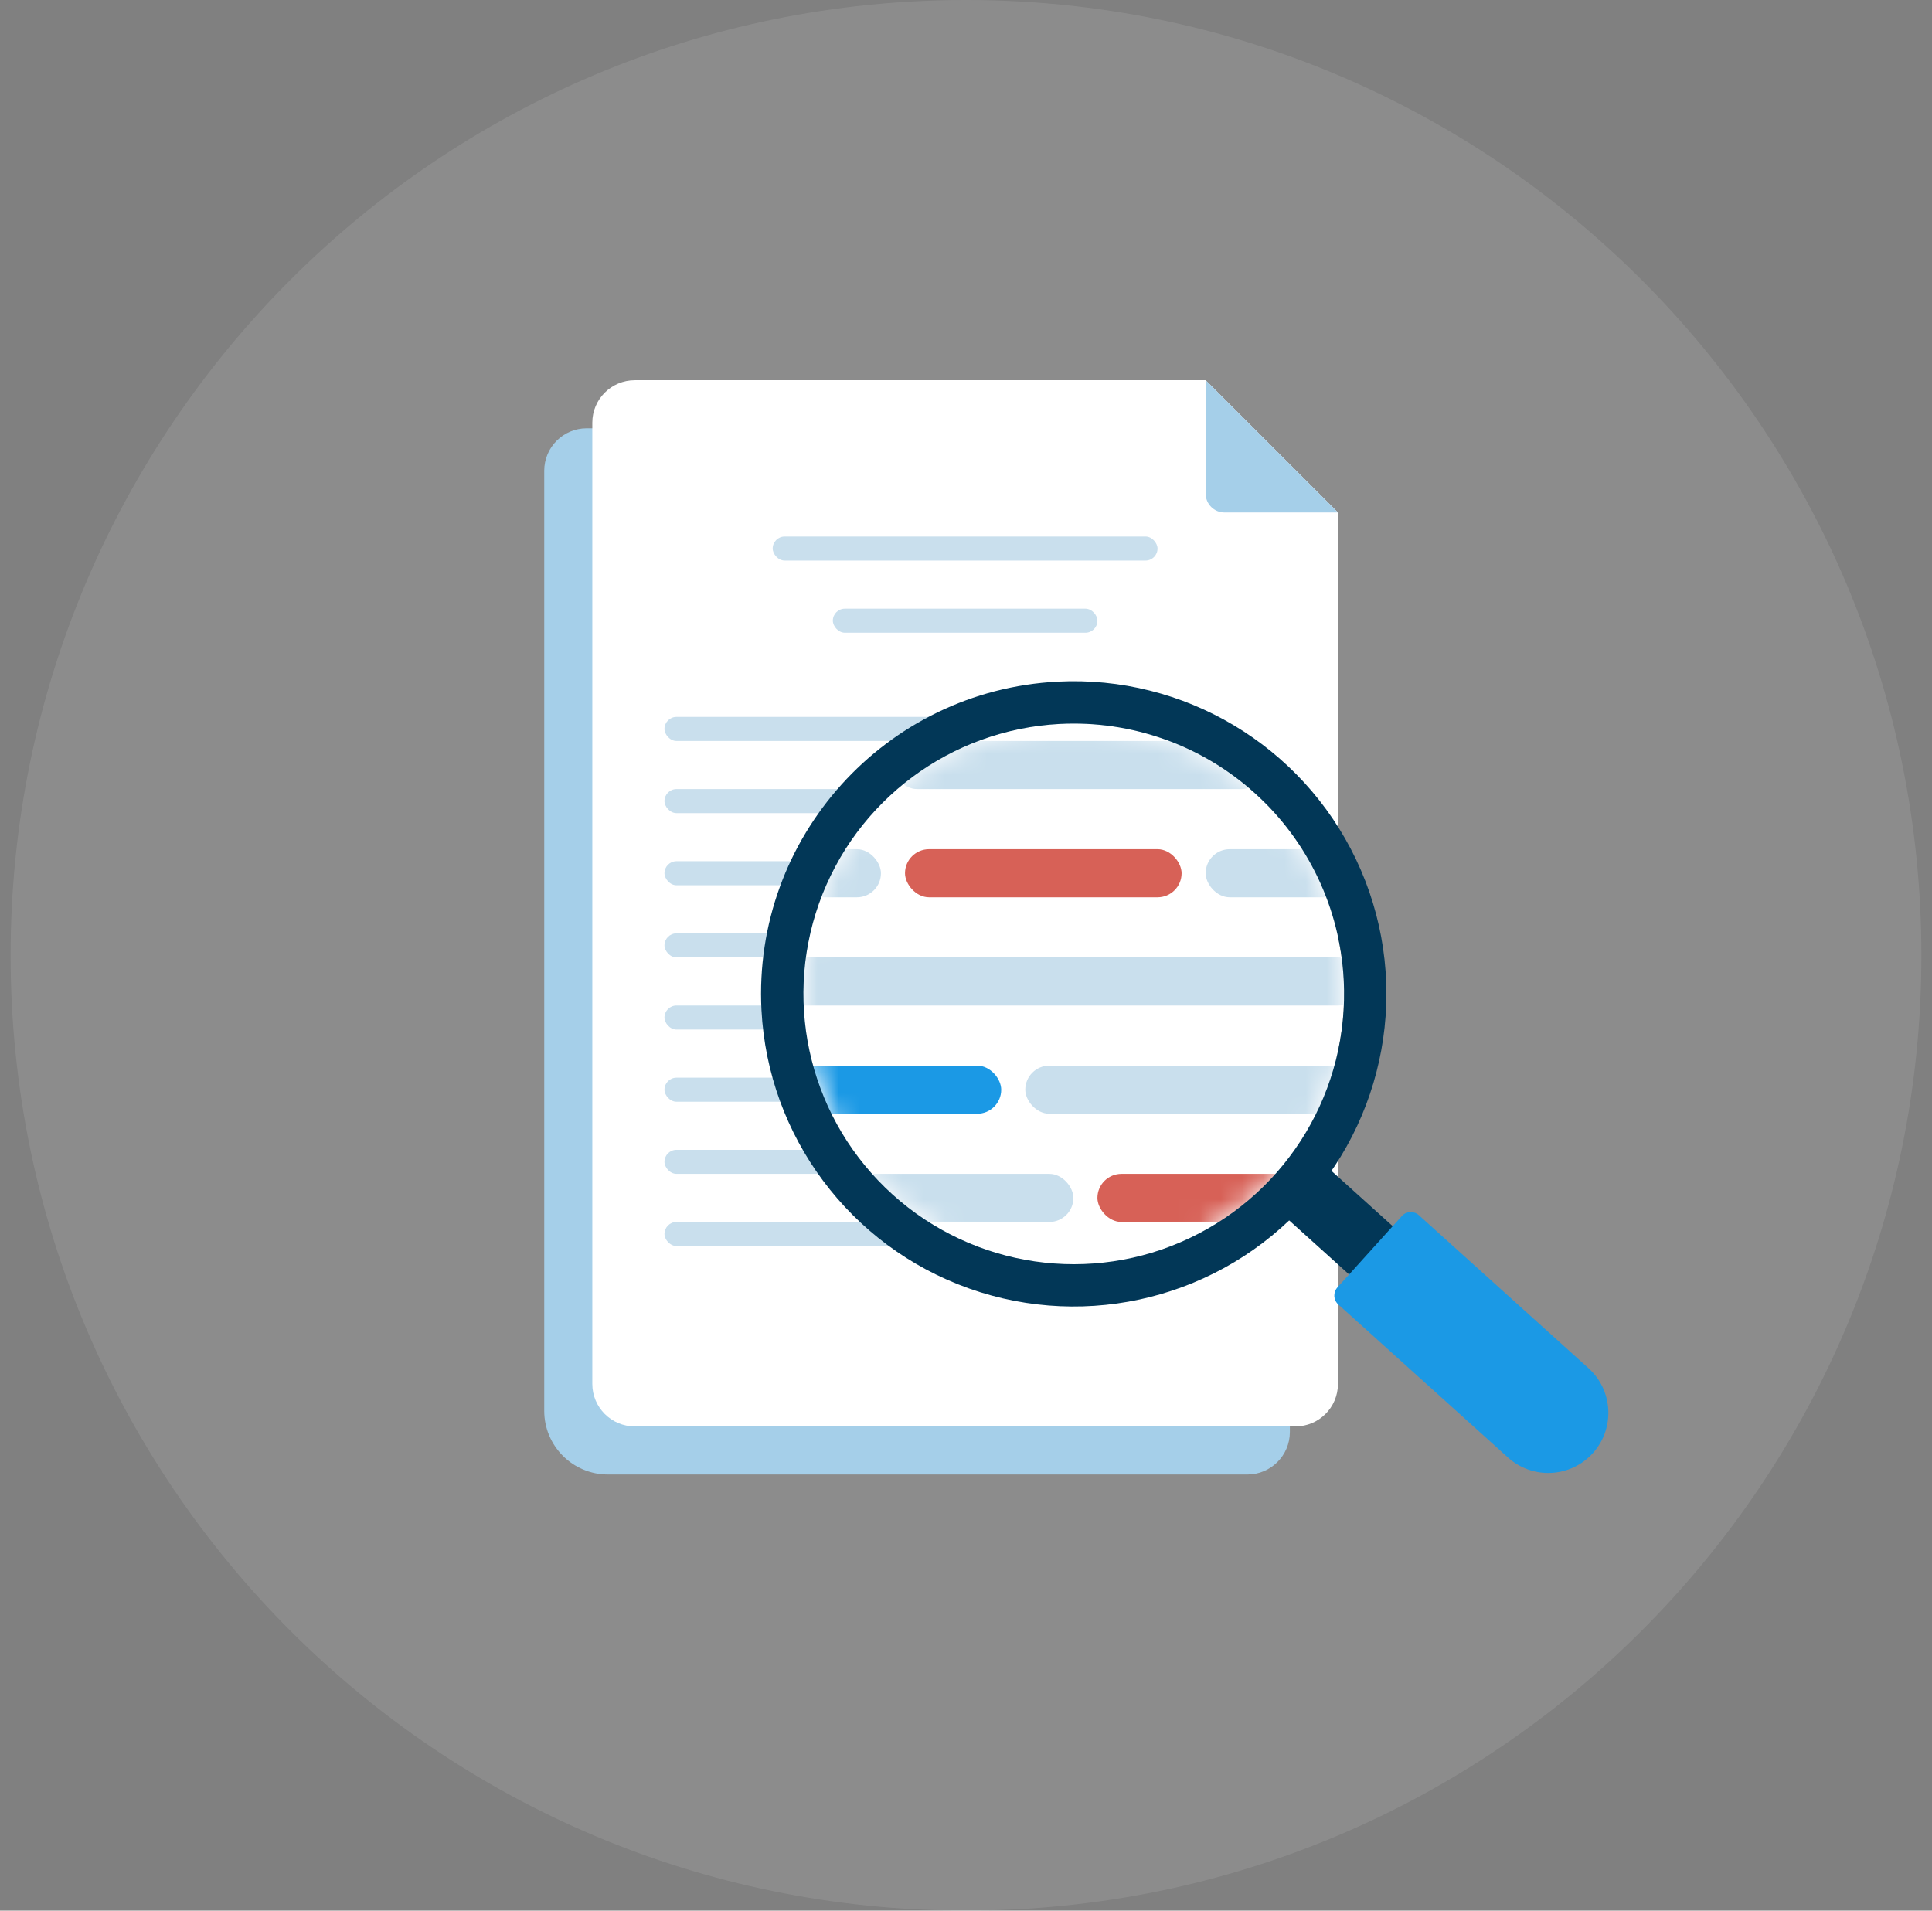
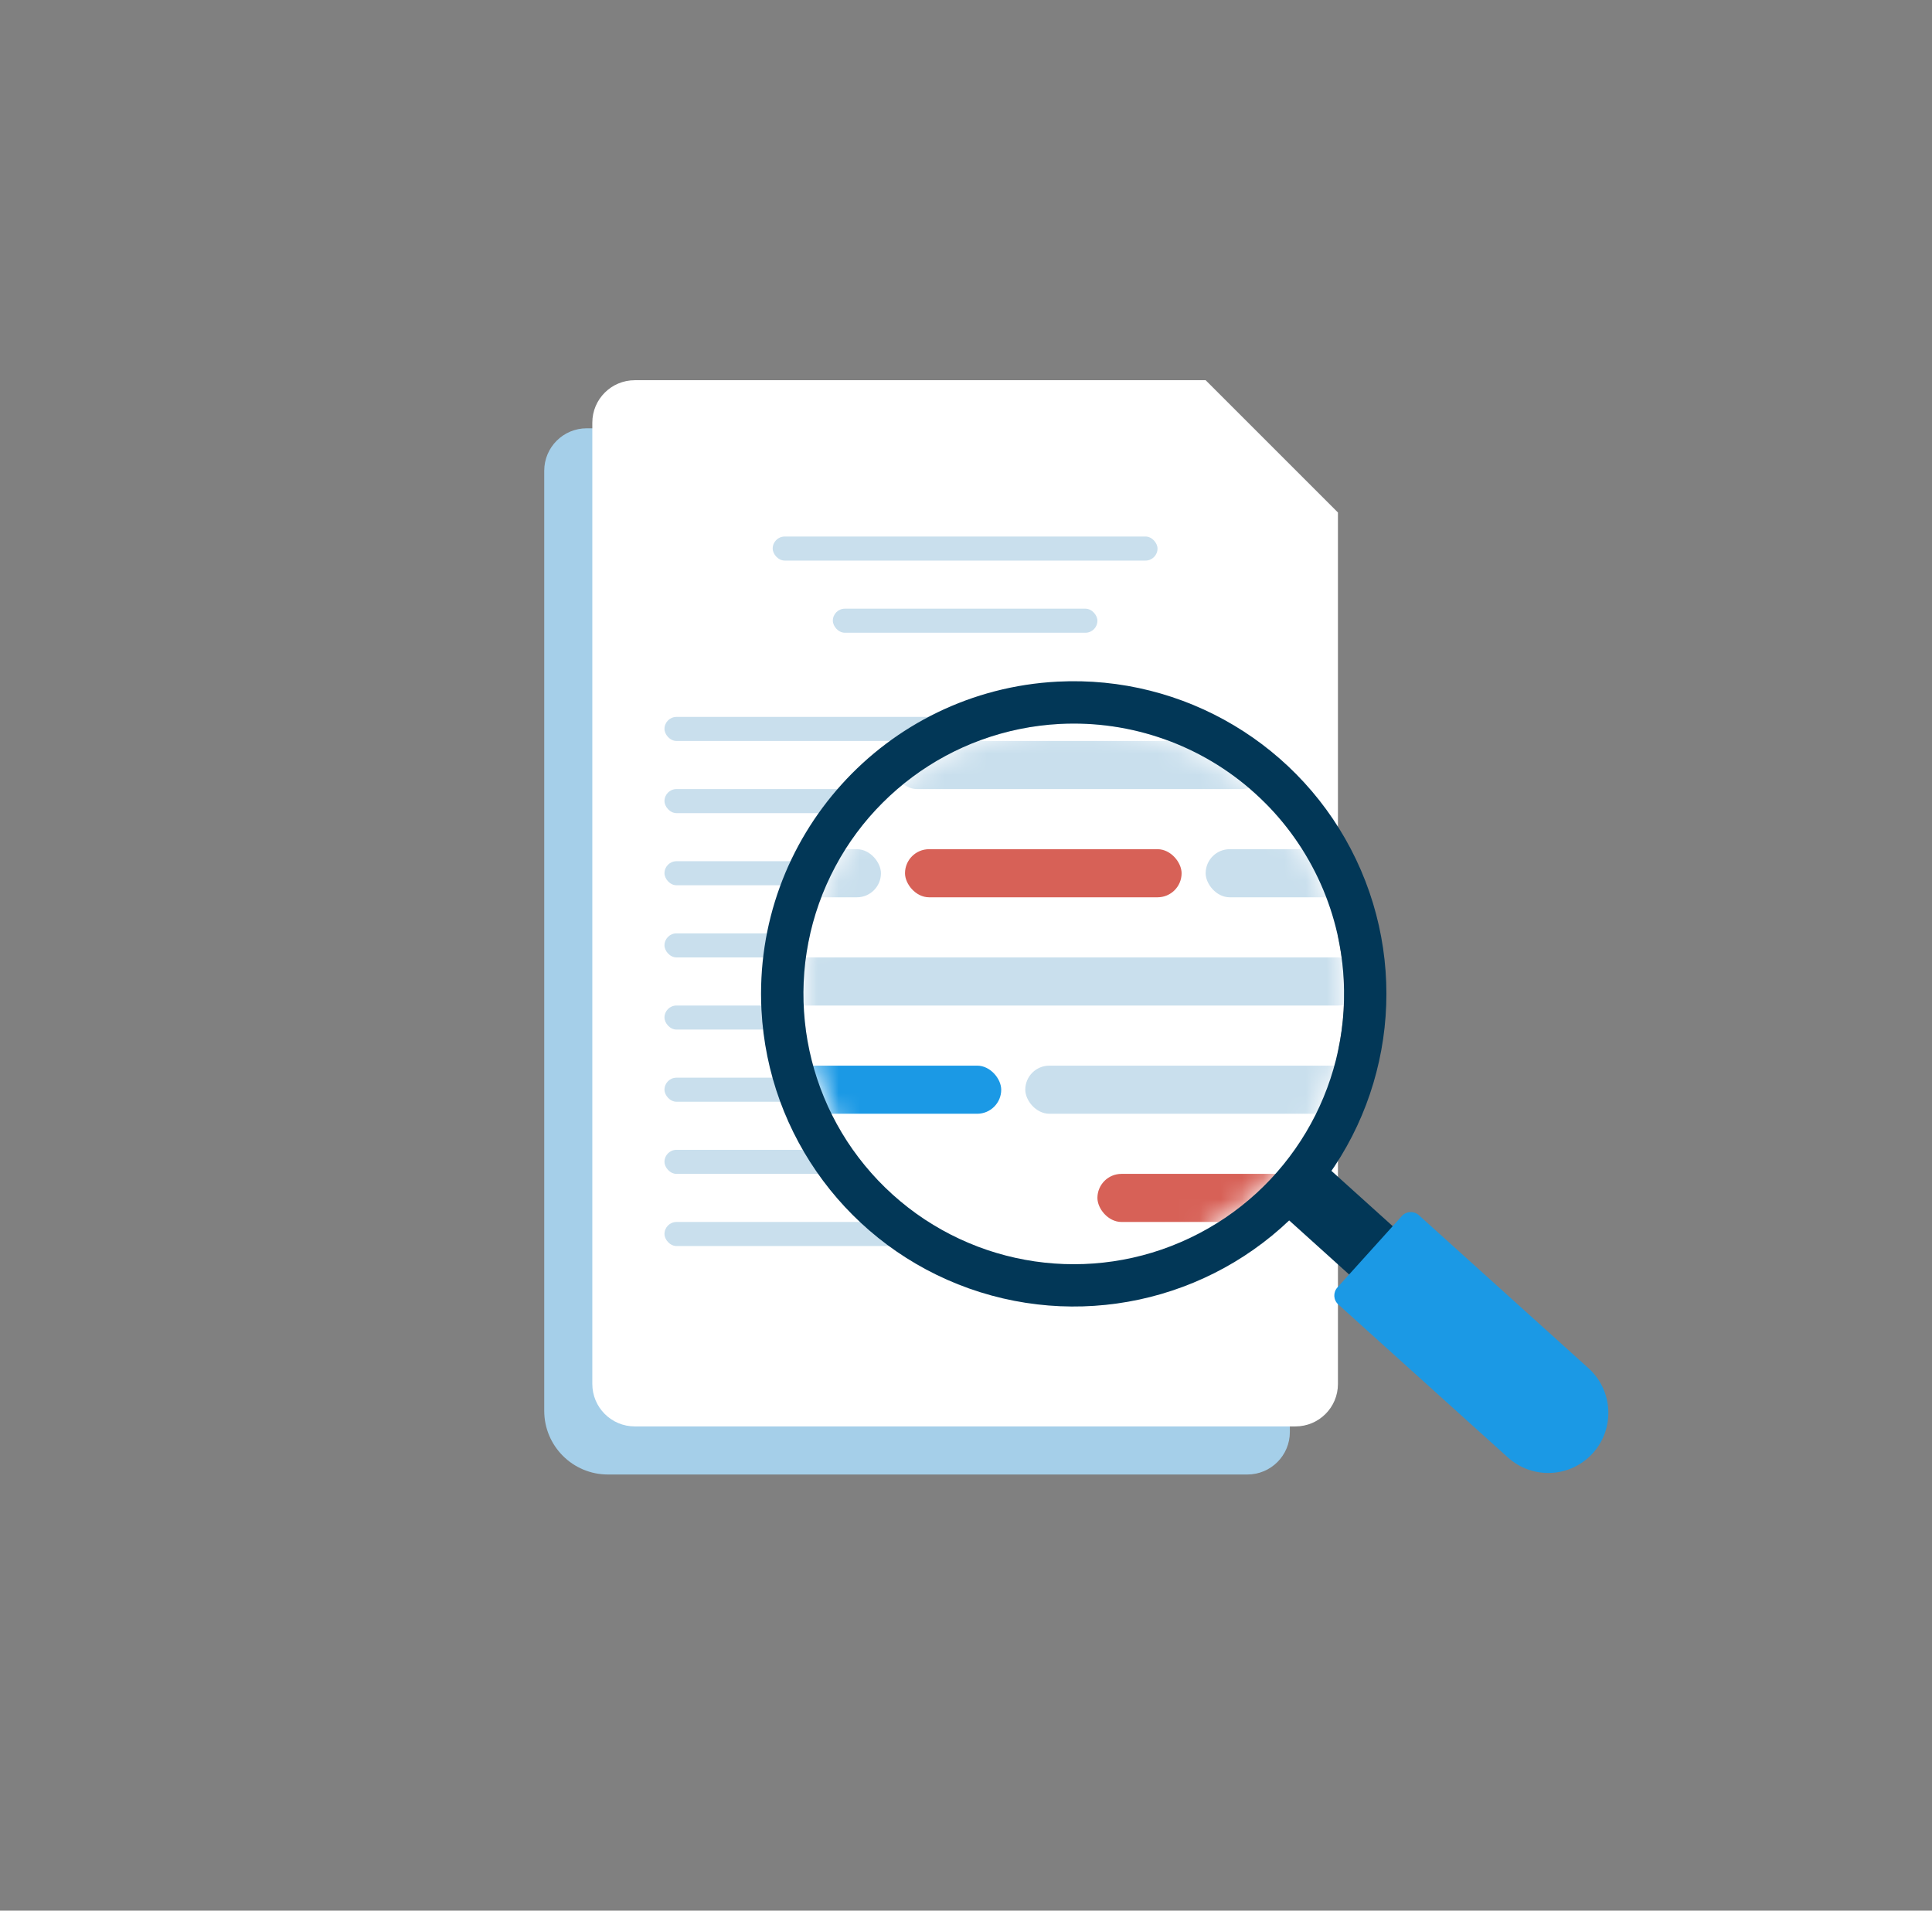
<svg xmlns="http://www.w3.org/2000/svg" width="91" height="90" viewBox="0 0 91 90" fill="none">
  <rect x="0" y="0" width="91" height="90" fill="#808080" stroke="none" />
-   <path d="M45.5 90C70.353 90 90.5 69.853 90.5 45C90.5 20.147 70.353 0 45.5 0C20.647 0 0.5 20.147 0.5 45C0.5 69.853 20.647 90 45.5 90Z" fill="white" fill-opacity="0.1" />
  <path d="M25.634 22.175C25.634 21.071 26.529 20.175 27.634 20.175L55.089 20.175L60.754 25.84V67.456C60.754 68.561 59.858 69.456 58.754 69.456H28.634C26.977 69.456 25.634 68.113 25.634 66.456V22.175Z" fill="#A5CFE9" />
  <path fill-rule="evenodd" clip-rule="evenodd" d="M27.899 19.91C27.899 18.805 28.795 17.91 29.899 17.91H56.788L63.019 24.141V65.191C63.019 66.295 62.124 67.191 61.019 67.191H29.899C28.795 67.191 27.899 66.295 27.899 65.191V19.91Z" fill="white" />
-   <path d="M56.788 17.91L63.019 24.141H57.678C57.187 24.141 56.788 23.742 56.788 23.25V17.91Z" fill="#A5CFE9" />
  <rect x="31.298" y="33.77" width="25.49" height="1.133" rx="0.566" fill="#C9DFED" />
  <rect x="31.298" y="37.169" width="28.322" height="1.133" rx="0.566" fill="#C9DFED" />
  <rect x="31.298" y="40.567" width="28.322" height="1.133" rx="0.566" fill="#C9DFED" />
  <rect x="31.298" y="43.966" width="28.322" height="1.133" rx="0.566" fill="#C9DFED" />
  <rect x="31.298" y="47.365" width="28.322" height="1.133" rx="0.566" fill="#C9DFED" />
  <rect x="31.298" y="50.764" width="28.322" height="1.133" rx="0.566" fill="#C9DFED" />
  <rect x="31.298" y="54.162" width="28.322" height="1.133" rx="0.566" fill="#C9DFED" />
  <rect x="31.298" y="57.561" width="28.322" height="1.133" rx="0.566" fill="#C9DFED" />
  <rect x="39.228" y="28.672" width="12.462" height="1.133" rx="0.566" fill="#C9DFED" />
  <rect x="36.395" y="25.273" width="18.126" height="1.133" rx="0.566" fill="#C9DFED" />
  <path fill-rule="evenodd" clip-rule="evenodd" d="M54.482 58.938C61.175 56.78 64.851 49.604 62.693 42.911C60.535 36.218 53.36 32.542 46.667 34.7C39.974 36.858 36.298 44.033 38.456 50.726C40.614 57.419 47.789 61.096 54.482 58.938Z" fill="white" />
  <mask id="mask0_8951_57991" style="mask-type:luminance" maskUnits="userSpaceOnUse" x="37" y="34" width="27" height="26">
    <path fill-rule="evenodd" clip-rule="evenodd" d="M54.482 58.938C61.175 56.78 64.851 49.604 62.693 42.911C60.535 36.218 53.36 32.542 46.667 34.7C39.974 36.858 36.298 44.033 38.456 50.726C40.614 57.419 47.789 61.096 54.482 58.938Z" fill="white" />
  </mask>
  <g mask="url(#mask0_8951_57991)">
    <rect x="42.627" y="40.001" width="13.028" height="2.266" rx="1.133" fill="#D76157" />
    <rect x="56.788" y="40.001" width="9.63" height="2.266" rx="1.133" fill="#C9DFED" />
    <rect x="31.864" y="40.001" width="9.63" height="2.266" rx="1.133" fill="#C9DFED" />
    <rect x="42.06" y="34.903" width="17.56" height="2.266" rx="1.133" fill="#C9DFED" />
    <rect x="36.397" y="45.099" width="27.756" height="2.266" rx="1.133" fill="#C9DFED" />
    <rect x="48.292" y="50.197" width="15.861" height="2.266" rx="1.133" fill="#C9DFED" />
-     <rect x="34.697" y="55.295" width="15.861" height="2.266" rx="1.133" fill="#C9DFED" />
    <rect x="51.69" y="55.295" width="10.762" height="2.266" rx="1.133" fill="#D76157" />
    <rect x="34.697" y="50.197" width="12.462" height="2.266" rx="1.133" fill="#1B99E5" />
  </g>
  <path fill-rule="evenodd" clip-rule="evenodd" d="M62.24 54.728L67.551 59.519L65.498 61.796L60.187 57.005L62.24 54.728Z" fill="#023757" />
  <path d="M66.829 57.24L74.82 64.449C75.982 65.496 76.074 67.287 75.027 68.449C73.979 69.61 72.188 69.703 71.026 68.655L63.035 61.446C62.802 61.237 62.784 60.879 62.993 60.646L66.029 57.281C66.238 57.049 66.596 57.031 66.829 57.24Z" fill="#1B99E5" />
  <path fill-rule="evenodd" clip-rule="evenodd" d="M45.646 60.694C40.033 58.7 36.173 53.522 35.866 47.573C35.45 39.451 41.694 32.528 49.816 32.108C55.765 31.801 61.313 35.108 63.873 40.487C66.432 45.865 65.5 52.256 61.51 56.679C57.521 61.102 51.259 62.687 45.646 60.694ZM56.047 58.315C60.698 56.102 63.557 51.306 63.292 46.163C63.119 42.79 61.613 39.624 59.105 37.362C56.598 35.1 53.294 33.927 49.922 34.101C44.778 34.366 40.301 37.703 38.577 42.556C36.854 47.409 38.223 52.823 42.047 56.272C45.871 59.722 51.397 60.528 56.047 58.315Z" fill="#023757" />
</svg>